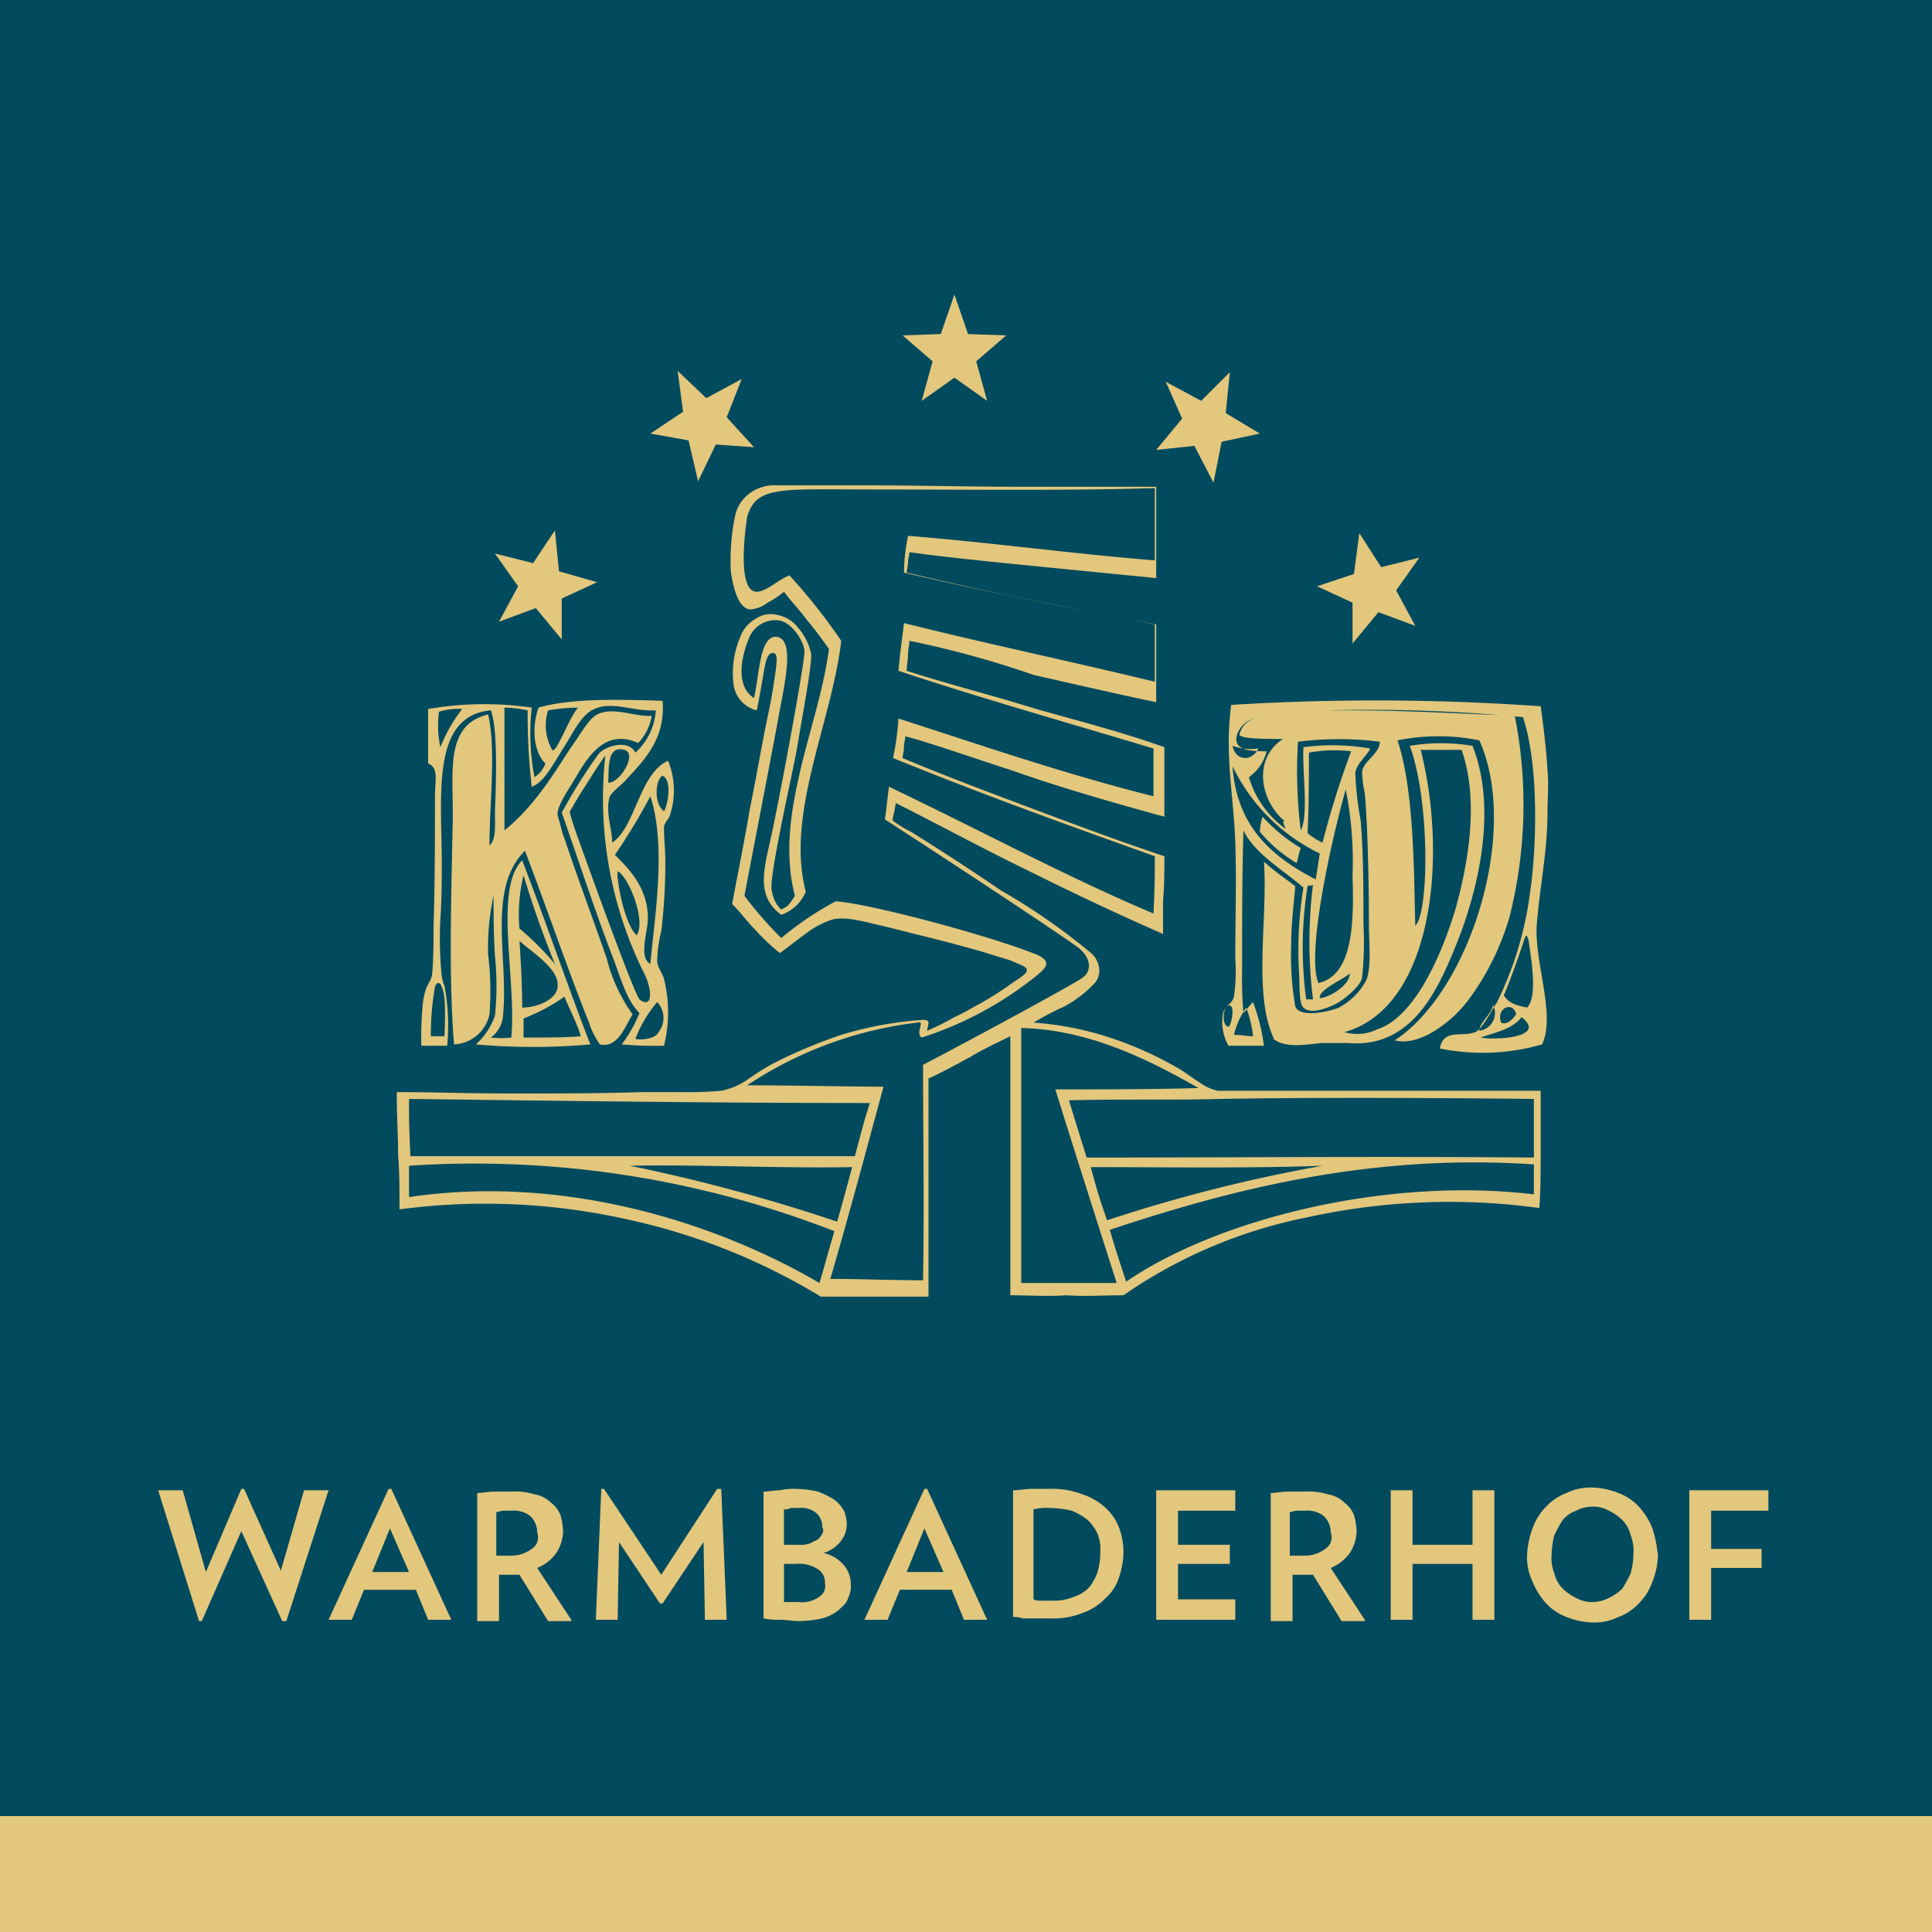
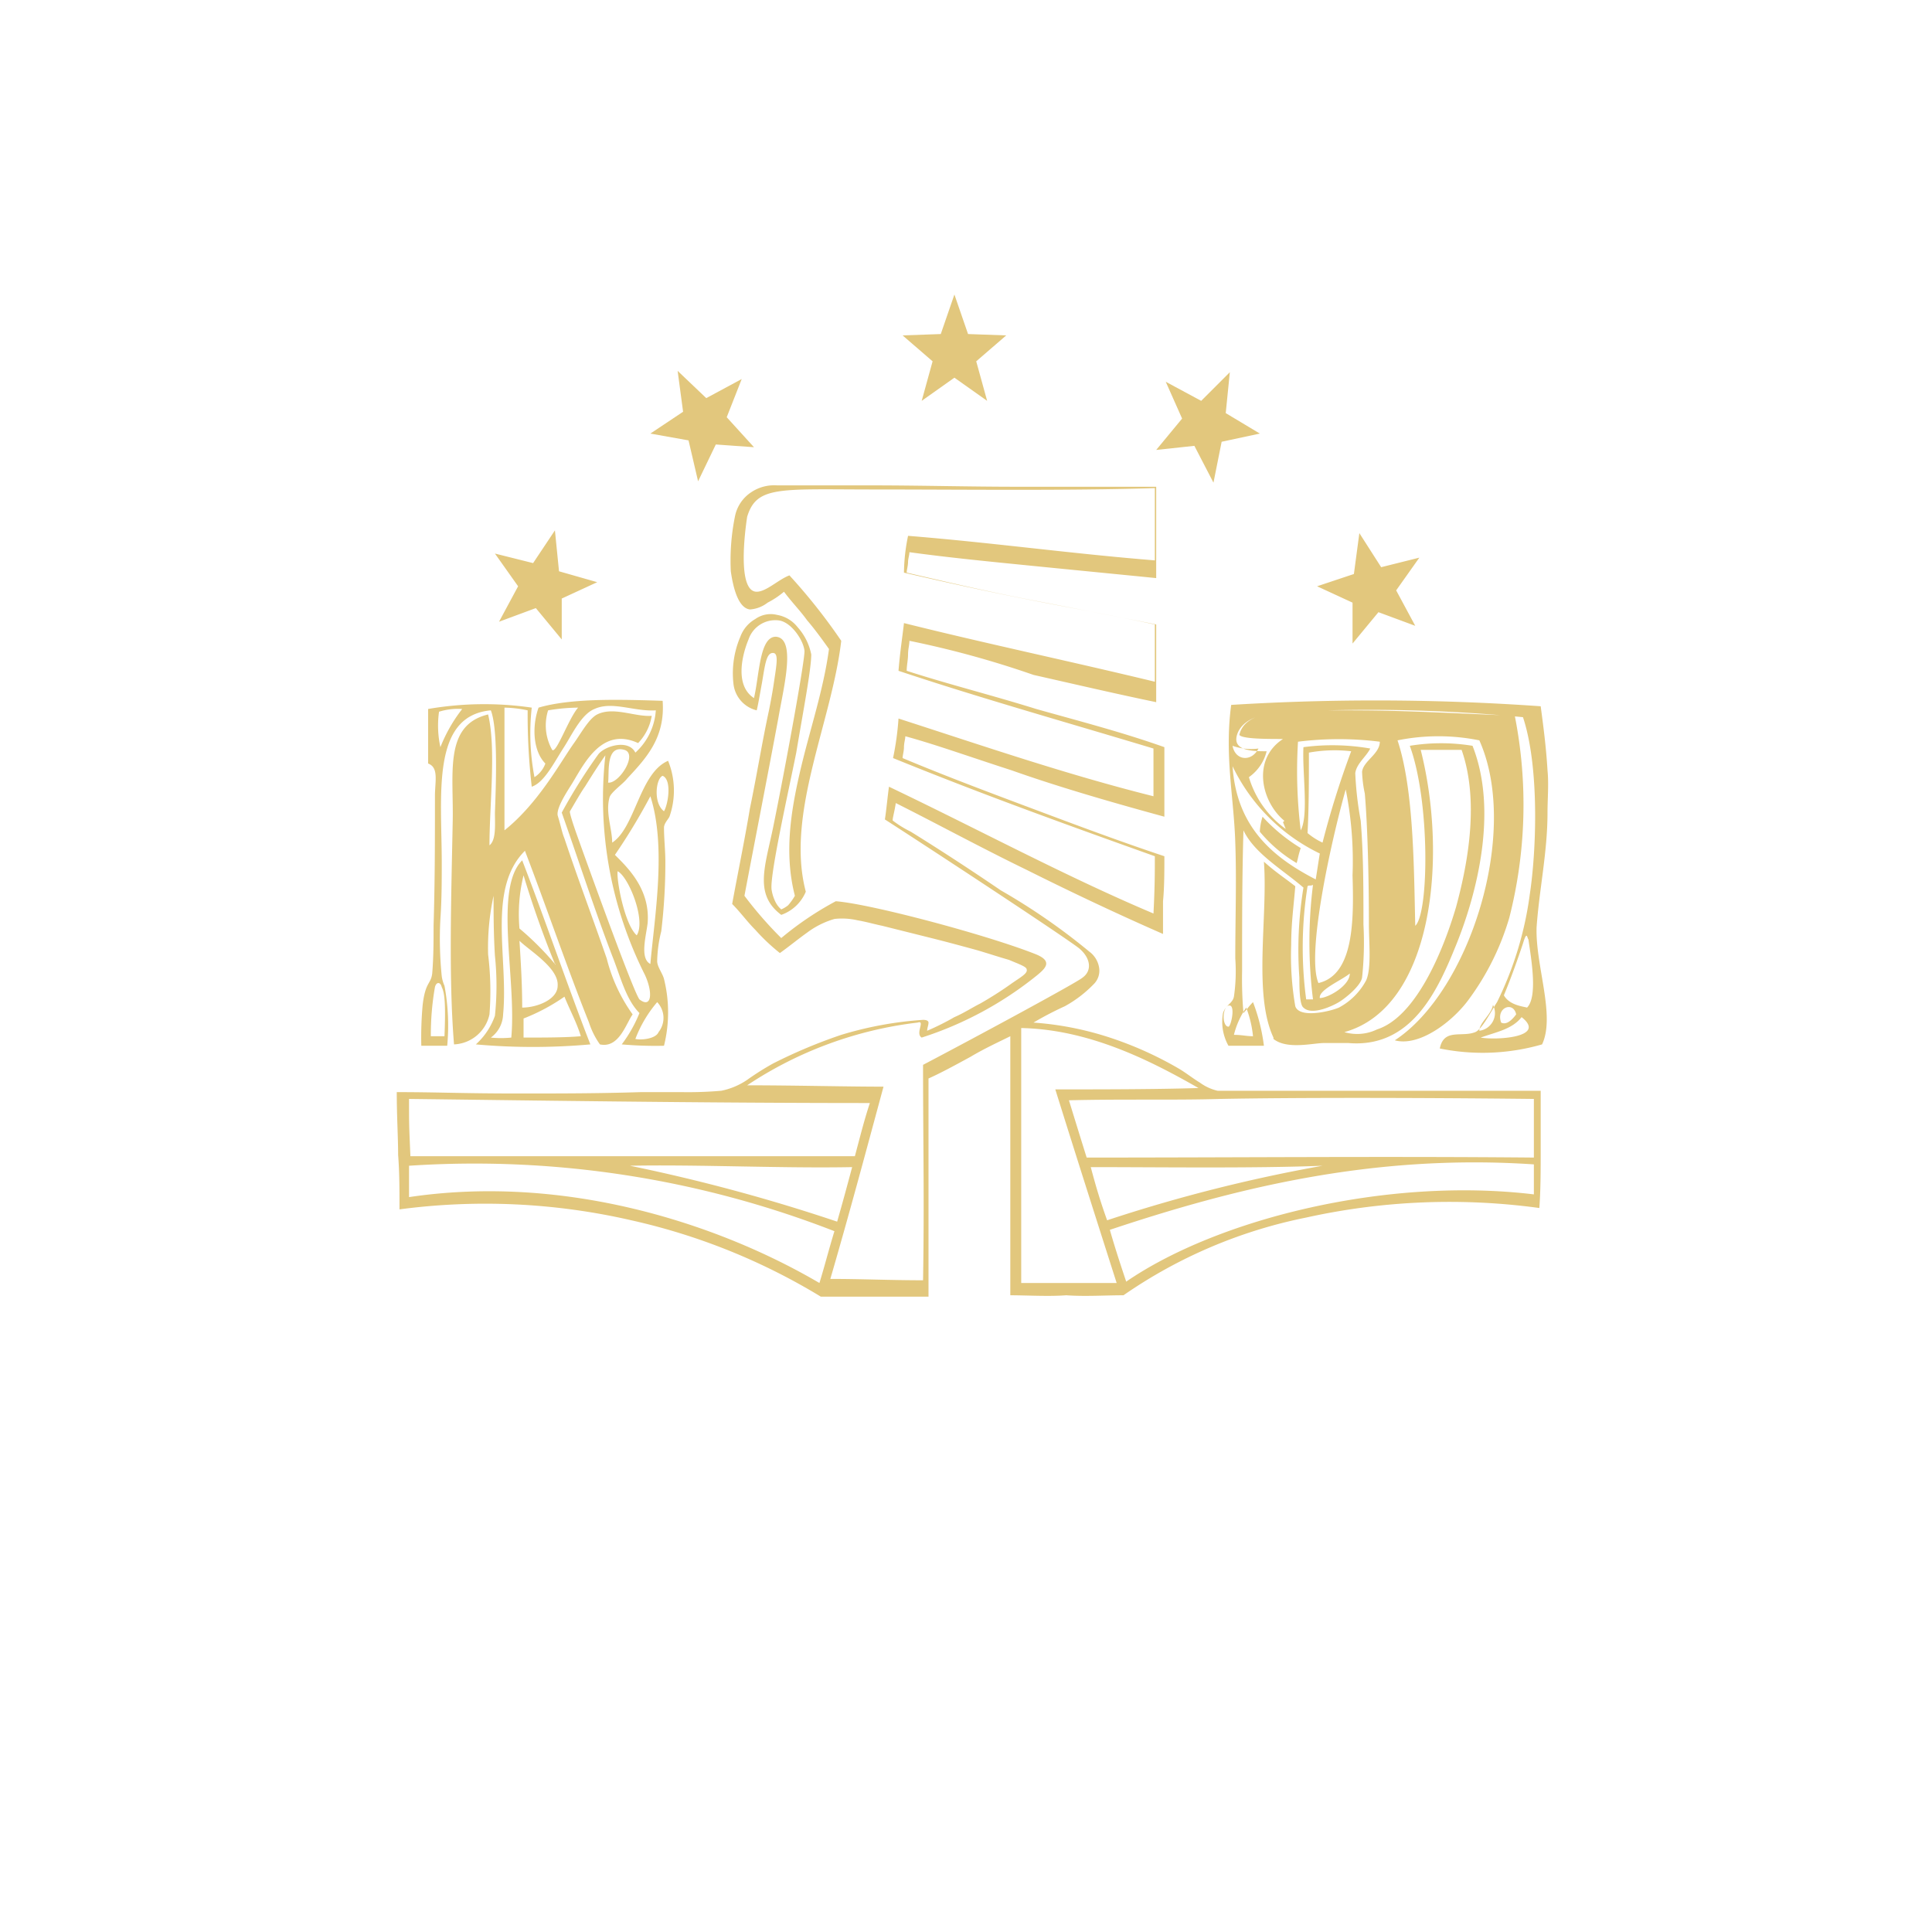
<svg xmlns="http://www.w3.org/2000/svg" id="Logo_WBH_2014" data-name="Logo WBH 2014" width="141.7" height="141.7" viewBox="0 0 141.7 141.7">
-   <path id="Pfad_1" data-name="Pfad 1" d="M0,0V133.2H141.7V0Z" fill="#024a5d" />
  <path id="Pfad_2" data-name="Pfad 2" d="M66.7,47c0,.3-.1.6-.1,1s-.1.8-.1,1.2c3.1,1,6.3,1.8,9.5,2.8,3.2.9,6.3,1.7,9.4,2.8v5.1c-4.4-1.2-8.1-2.3-11.2-3.4-3.1-1-5.6-1.9-7.8-2.5,0,.2-.1.5-.1.8s-.1.6-.1.8c3.1,1.3,6.3,2.5,9.5,3.7s6.4,2.4,9.7,3.5c0,1.1,0,2.3-.1,3.3v2.4c-3.2-1.4-6.6-3-10-4.7-3.3-1.6-6.8-3.5-9.6-4.9-.1.7-.3,1.3-.2,1.3a7.912,7.912,0,0,0,1.3.8c2.1,1.3,4.4,2.8,6.6,4.3a46.443,46.443,0,0,1,6.5,4.5,1.806,1.806,0,0,1,.7,1.1,1.389,1.389,0,0,1-.4,1.3,8.916,8.916,0,0,1-2.1,1.6A24.2,24.2,0,0,0,75.8,75a23.107,23.107,0,0,1,5.6,1.1,26.357,26.357,0,0,1,5.1,2.3c.5.3,1,.7,1.5,1a3.567,3.567,0,0,0,1.3.6H113v4.3c0,1.5,0,3-.1,4.3a48.62,48.62,0,0,0-17.1.7A35.921,35.921,0,0,0,82.4,95c-1.4,0-2.8.1-4.2,0-1.3.1-2.9,0-4.1,0V76c-.8.4-1.9.9-2.9,1.5-1.1.6-2.2,1.2-3.1,1.6v16H60.2a45.974,45.974,0,0,0-13.9-5.6,47.771,47.771,0,0,0-17-.8c0-1.5,0-2.7-.1-4,0-1.3-.1-2.8-.1-4.6,3,0,4.8.1,8.9.1,2.9,0,5.9,0,9-.1h3a28.1,28.1,0,0,0,2.9-.1,5.167,5.167,0,0,0,1.9-.8A19.917,19.917,0,0,1,56.7,78a37.48,37.48,0,0,1,5-2.1,26.687,26.687,0,0,1,6-1.1c.3,0,.4.1.4.2,0,.2-.1.4-.1.6a18.647,18.647,0,0,0,2-1c.7-.3,1.3-.7,1.9-1,.7-.4,1.5-.9,2.2-1.4s1.3-.8,1.2-1.1c0-.2-.6-.4-1.3-.7-.7-.2-1.3-.4-2.3-.7-1.1-.3-2.2-.6-3.4-.9l-3.6-.9c-.5-.1-1.2-.3-1.8-.4a5.013,5.013,0,0,0-1.7-.1,6.249,6.249,0,0,0-2,1c-.7.5-1.3,1-2,1.5a14.481,14.481,0,0,1-1.8-1.7c-.6-.6-1.1-1.3-1.7-1.9.4-2.2.9-4.6,1.3-7,.5-2.4.9-4.9,1.4-7.2.2-1,.3-1.6.4-2.3.2-1.3.3-2-.2-1.9-.4.1-.5.9-.7,2.1-.2,1.1-.3,1.7-.4,2.1a2.254,2.254,0,0,1-1.7-1.9,6.809,6.809,0,0,1,.5-3.5,2.474,2.474,0,0,1,1.1-1.3,1.943,1.943,0,0,1,1.6-.3,2.432,2.432,0,0,1,1.5.9,4.213,4.213,0,0,1,1,2c0,1.1-.6,4.2-1.1,7.2-.6,3-2,9.2-1.8,10.1a3.022,3.022,0,0,0,.3.9,1.756,1.756,0,0,0,.4.5,2.186,2.186,0,0,0,.5-.3,4.233,4.233,0,0,0,.5-.7c-.8-3.1-.3-6.2.4-9.2s1.7-5.9,2.1-8.9c-.5-.7-1-1.4-1.6-2.1-.5-.7-1.1-1.3-1.7-2.1a6.224,6.224,0,0,1-1.2.8,2.355,2.355,0,0,1-1.3.5c-.8-.1-1.2-1.4-1.4-2.8a16.28,16.28,0,0,1,.3-4,2.755,2.755,0,0,1,1.2-1.8,3.018,3.018,0,0,1,1.9-.5h7.1c3.3,0,7,.1,10.5.1H84.8v6.7c-3-.3-6.1-.6-9.1-.9s-6.1-.6-9-1c0,.2-.1.5-.1.7,0,.3-.1.6-.1.8,3,.7,6,1.4,9.1,2s6.2,1.2,9.2,1.8v5.7c-2.9-.6-5.9-1.3-9-2A70.4,70.4,0,0,0,66.7,47M64.2,35.9c-7,0-8.7-.3-9.4,2-.2,1.3-.7,5.5.7,5.5.7,0,1.6-.9,2.4-1.2A42.367,42.367,0,0,1,61.7,47c-.7,6-4.1,12.7-2.6,18.4a3.033,3.033,0,0,1-1.8,1.7c-2-1.5-1.2-3.5-.6-6.4.9-4.4,2.4-12.6,2.3-13-.1-.8-1-2.1-1.9-2.2a2.074,2.074,0,0,0-2.2,1.4c-.5,1.2-1,3.4.4,4.3.4-1.7.4-4.5,1.6-4.5,1.5.1.6,3.6.2,5.9-.8,4.3-1.8,9.4-2.5,13.1a28.579,28.579,0,0,0,2.7,3.1,23.45,23.45,0,0,1,4-2.7c2.6.2,11.2,2.5,14.7,3.9,1.2.5.7,1,.1,1.5a26.163,26.163,0,0,1-8.5,4.6c-.5-.3.3-1.3-.3-1.1a28.61,28.61,0,0,0-12.5,4.6c3.4,0,7.2.1,10,.1-1.3,4.8-2.5,9.3-3.9,14.1,2.3,0,4.4.1,6.8.1.1-6.1,0-10,0-15.8,4-2.1,11.4-6.1,11.7-6.4.7-.5.6-1.4-.2-2.1-.4-.4-9.8-6.6-14.3-9.5.1-.6.2-1.7.3-2.4,6.5,3.1,13,6.6,19.4,9.3.1-1.9.1-3.1.1-4.2-7-2.5-12.8-4.6-19.2-7.2a21.154,21.154,0,0,0,.4-2.9c6.2,2,12.3,4.1,18.7,5.7V54.9c-6.3-1.9-12.7-3.7-18.7-5.7.1-1.3.3-2.6.4-3.5,6,1.5,12.2,2.8,18.4,4.3V45.8c-6.1-1.3-8.9-1.6-18.4-3.8a13.9,13.9,0,0,1,.3-2.7c6.2.5,11.9,1.3,18.1,1.8V35.8c-6.4.2-14,.1-20.5.1M74.9,75.4V94.1h7c-1.5-4.7-3-9.4-4.5-14.2,3.3,0,7.3,0,10.5-.1-3.5-2-8-4.3-13-4.4M62.7,84.8c.4-1.5.7-2.7,1.1-3.9-12.6,0-25.4-.2-33.8-.3,0,2,0,1.8.1,4.2Zm26.8-4.2c-3.4.1-7.2,0-11.1.1.4,1.3.8,2.6,1.3,4.2,11,0,22-.1,32.8,0V80.6c-9.1-.1-17.8-.1-23,0M30,85.5v2.3c11.4-1.7,22.6,1.9,30.1,6.3.4-1.3.7-2.5,1.1-3.8A72.733,72.733,0,0,0,30,85.5m31.4,4.1c.4-1.4.7-2.5,1.1-4-5,.1-11.4-.2-16.3-.1a129.351,129.351,0,0,1,15.2,4.1m19.8-.1a114.13,114.13,0,0,1,15.8-4c-5,.2-12,.1-17,.1.4,1.5.7,2.5,1.2,3.9m.2.7c.4,1.4.8,2.6,1.2,3.8,6.7-4.6,19.1-7.7,29.9-6.4V85.4c-11.9-.8-22.1,1.8-31.1,4.8M69,24.5l-2.8.1,2.2,1.9-.8,2.9L70,27.7l2.4,1.7-.8-2.9,2.2-1.9L71,24.5l-1-2.9-1,2.9Zm17.7,6.2L84.8,33l2.8-.3L89,35.4l.6-3,2.8-.6-2.5-1.5.3-3-2.1,2.1L85.5,28l1.2,2.7ZM99.3,42.1l-2.7.9,2.6,1.2v3l1.9-2.3,2.7,1-1.4-2.6,1.7-2.4-2.8.7-1.6-2.5-.4,3Zm-60.2-.8-2.8-.7L38,43l-1.4,2.6,2.7-1,1.9,2.3v-3l2.6-1.2L41,41.9l-.3-3-1.6,2.4ZM51.8,29.2l-2.1-2,.4,3-2.4,1.6,2.8.5.7,3,1.3-2.7,2.8.2-2-2.2,1.1-2.8-2.6,1.4ZM48.6,51.4c.2,2.7-1.2,4.2-2.6,5.7-.3.4-1.2,1-1.3,1.4-.3,1.1.2,2.3.2,3.3,1.7-1.1,2-5.1,4.1-6a5.782,5.782,0,0,1,.1,4.1c-.1.2-.4.5-.4.8,0,.8.1,1.7.1,2.5a42.362,42.362,0,0,1-.3,5.1,9.579,9.579,0,0,0-.3,2.2c0,.4.4.9.5,1.3a10.152,10.152,0,0,1,0,4.9,28.177,28.177,0,0,1-3.1-.1,9.923,9.923,0,0,0,1.3-2.3c-1-1-1.4-2.7-2-4.2-1.3-3.4-2.5-7.1-3.7-10.5a40.492,40.492,0,0,1,2.7-4.3c.5-.6,2.2-1.1,2.7-.1a4.588,4.588,0,0,0,1.5-3.1c-1.6.1-3.2-.7-4.5-.1-1,.4-1.7,2-2.3,2.9-.7,1.1-1.4,2.5-2.3,2.8a46.137,46.137,0,0,1-.3-5.6,8.807,8.807,0,0,0-1.7-.2v9c2.5-2,4.1-5,5.1-6.4.5-.7,1.1-1.8,1.7-2.1,1.2-.6,2.8.2,4,.1a3.731,3.731,0,0,1-1,2c-2.6-1.2-3.9,1.4-4.8,2.9-.3.5-1.2,1.8-1.1,2.4.3,1,.3,1.2.5,1.7,1,3,2.1,5.9,3.1,8.8a12.037,12.037,0,0,0,1.9,4.1c-.5.7-1,2.5-2.4,2.2a5.864,5.864,0,0,1-.8-1.6c-1.6-4-3.2-8.7-4.7-12.6-2.8,2.8-1.2,7.9-1.6,12a2.191,2.191,0,0,1-.9,1.7,7.519,7.519,0,0,0,1.5,0c.4-4.3-1.3-10.9.8-13,1.7,4.4,3.4,9.4,5,13.5a47.134,47.134,0,0,1-8.4,0,5.1,5.1,0,0,0,1.4-2.1,21.263,21.263,0,0,0,0-4.4c-.1-1.6-.1-3.1-.1-4.4a17.964,17.964,0,0,0-.4,4.3,22.024,22.024,0,0,1,.1,4.4,2.783,2.783,0,0,1-2.6,2.2c-.4-4.9-.2-10.9-.1-16.2.1-3.6-.7-7.2,2.6-8,.6,2.5.1,6.6.1,9.6.5-.4.4-1.5.4-2.4.1-2.6.2-6.2-.3-7.5-4.4.4-3.6,6.2-3.6,11.2,0,1.2,0,2.7-.1,4.1a27.2,27.2,0,0,0,.1,4.2,2.544,2.544,0,0,0,.2.7,15.885,15.885,0,0,1,.2,4.4H30.9a26.276,26.276,0,0,1,.1-3c.2-1.7.6-1.5.7-2.3.1-1.2.1-2.4.1-3.5.1-3.3.1-6.2.1-9.5,0-1.1.3-2.1-.5-2.4V52a24.136,24.136,0,0,1,7.6-.1,17.048,17.048,0,0,0,.2,5.1,2,2,0,0,0,.8-1c-.9-.9-1-2.7-.5-4.1,2.4-.7,5.9-.6,9.1-.5m-8.4.7a3.666,3.666,0,0,0,.3,2.9c.3.3,1.2-2.3,1.9-3.1a13.786,13.786,0,0,0-2.2.2m-8,.1a7.376,7.376,0,0,0,.1,2.6A11.236,11.236,0,0,1,33.9,52a4.678,4.678,0,0,0-1.7.2M45.8,55c-1.4-.4-1.1,1.7-1.2,2.4.8.1,2.2-2.1,1.2-2.4m-2.9,2.7c-.3.4-1.2,2-1.1,1.8,0,0-.1,0,.5,1.7,1.5,4.2,4.2,11.6,4.6,12.1.9.7,1-.5.4-1.8a28.753,28.753,0,0,1-2.9-16.1c-.5.7-1,1.5-1.5,2.3m5.8,1.8c.3-.5.6-2.3-.1-2.6-.5.2-.7,2,.1,2.6m-3.6,3.2c.9.9,2.6,2.5,2.4,5-.1.9-.6,2.6.2,3,.3-3.4,1.2-8.6,0-12.3a44.54,44.54,0,0,1-2.6,4.3m1.6,5.9c.7-1.1-.6-4.3-1.4-4.7-.1.6.5,3.9,1.4,4.7m-6,2.1c0,.1.1,0,0,0-.9-2.2-1.7-4.5-2.3-6.5a11.9,11.9,0,0,0-.3,3.9,21.246,21.246,0,0,1,2.6,2.6m-2.4,3.2c1.1,0,2.6-.6,2.6-1.6.1-1.3-2.1-2.6-2.8-3.3.1,1.6.2,3.2.2,4.9m-5.9-1.5c-.1-.4-.4-.4-.5,0a20.158,20.158,0,0,0-.3,3.6h1c.1-2.5,0-3.2-.2-3.6m9,.7a14.287,14.287,0,0,1-3,1.6v1.4c1.4,0,3.1,0,4.2-.1-.3-1-.8-1.9-1.2-2.9m6.9,2.6a1.68,1.68,0,0,0-.1-2.2,9.187,9.187,0,0,0-1.6,2.7c.4.1,1.5,0,1.7-.5M94.1,60.3l.1-.1c-1.7-1.4-2.4-4.5-.1-6h0c-1.2,0-3,0-3.2-.3.4-1.8,3.3-1.8,5.9-1.8,5.2,0,5.3,0,14.3.4a33.554,33.554,0,0,1-.4,14.8,19.114,19.114,0,0,1-2.9,5.9c-1.2,1.7-3.7,3.6-5.5,3.1,5.5-3.6,9.2-15.3,6.2-22a15.15,15.15,0,0,0-6,0c1.2,3.6,1.2,9.4,1.3,13.6,1-.9,1.1-9.1-.4-13.2a14.186,14.186,0,0,1,4.6,0c1.9,4.8.3,10.9-1.2,14.6-1.3,3.2-3.2,7.6-7.9,7.2H97.1c-.8,0-2.7.5-3.7-.3v-.1c-1.5-3.2-.4-8.9-.7-12.9.9.8,1.4,1.1,2.3,1.8-.1,1.3-.3,2.7-.3,4.3a21.726,21.726,0,0,0,.3,4.5c.3.9,2.5.4,3.2.1a4.82,4.82,0,0,0,2-2c.4-.9.2-2.8.2-4.1,0-3.5-.1-7.3-.3-9.6a8.752,8.752,0,0,1-.2-1.6c.1-.8,1.3-1.3,1.3-2.2a24.06,24.06,0,0,0-6,0,35.334,35.334,0,0,0,.2,6.5c.6-1.1.1-4.3.2-6.1a16.11,16.11,0,0,1,4.9.1c-.3.6-1,1.1-1.1,1.8a25.04,25.04,0,0,0,.4,3.5c.2,2.5.2,4.9.2,7.6a24.4,24.4,0,0,1-.1,3.9c-.1.6-1.2,1.5-1.7,1.8s-2,1-2.6.4c-.3-.2-.3-1.6-.3-2.2a28.154,28.154,0,0,1,.3-6.6c-1.5-1.3-3.6-2.5-4.4-4.2-.1,3.3-.1,6.9-.1,10.3a29.123,29.123,0,0,0,.1,3.1c.2-.2.4-.5.7-.8a13.6,13.6,0,0,1,.8,3.2H90.1a3.6,3.6,0,0,1-.4-2.4c.2-.6.7-.7.8-1.2a12.892,12.892,0,0,0,.1-2.8c0-3,.1-5.7,0-8.5-.1-3.3-.8-6.4-.3-10.1a172.029,172.029,0,0,1,22.7.1c.2,1.5.4,3,.5,4.7.1,1,0,2.1,0,3.1,0,2.9-.6,5.6-.8,8.4-.1,2.8,1.4,6.5.4,8.6a15.725,15.725,0,0,1-7.5.3c.3-1.5,1.6-.8,2.6-1.2.5-.2,1.2-1.6,1.6-2.2a25.406,25.406,0,0,0,2.4-7.9c.5-3.3.7-9.4-.5-13a118.593,118.593,0,0,0-14.3-.5c-2.8.1-5.8-.1-6.6,1.6-.6,1.4,1.1,1.4,2.1,1.4A3.278,3.278,0,0,1,91.6,57a7.189,7.189,0,0,0,2.7,3.8h0m-2-5.9a4,4,0,0,1-1.9-.2c.2,1.1,1.4,1.2,1.9.2m11.9.1c2,7.9.9,18.9-5.6,20.7a3.345,3.345,0,0,0,2.4-.2c2.8-.9,4.8-5.6,5.8-9,.7-2.6,1.8-7.5.4-11.5h-3m-8.2.2c0,1.9,0,4.1-.1,5.9a4.888,4.888,0,0,0,1.1.7,65.6,65.6,0,0,1,2.1-6.7,10.5,10.5,0,0,0-3.1.1m.5,9.3c.1-.6.2-1.3.3-1.9a13.7,13.7,0,0,1-6.4-6.4c.3,4.5,3,6.7,6.1,8.3m.2,7.6c2.6-.6,2.6-4.6,2.5-7.9a26.8,26.8,0,0,0-.5-6.3h0c-1.1,3.9-2.9,12.1-2,14.2M95.9,65a28.766,28.766,0,0,0-.1,8.3h.5a33.665,33.665,0,0,1,0-8.4c-.2.1-.3,0-.4.1m15.8,4.2c-.4,1.2-.9,2.6-1.4,3.8.4.7,1.3.8,1.7.9.8-.8.3-3.6.1-5-.1-.1-.1-.7-.4.3m-14.9,4c.6,0,2.2-.9,2.2-1.8-.6.5-2.3,1.2-2.2,1.8m-6.7,2.1c.2,0,.6-1.9-.1-1.5-.4.4-.3,1.5.1,1.5m18.4.3a1.311,1.311,0,0,0,1-1.9c-.1.7-1,1.3-1,1.9m1.6-.6c.4.2.8-.2,1.1-.6-.2-1-1.5-.5-1.1.6m-1.5,1.1c1.1.2,4.9,0,3-1.5-.7.9-1.9,1.1-3,1.5m-18.1-.2c.6,0,.9.1,1.4.1a8.018,8.018,0,0,0-.5-2.1,6.105,6.105,0,0,0-.9,2m2.1-16a4.253,4.253,0,0,0-.2,1.1,10.25,10.25,0,0,0,2.7,2.3c.1-.3.1-.5.3-1.1a12.746,12.746,0,0,1-2.8-2.3" fill="#e2c77d" />
-   <path id="Pfad_3" data-name="Pfad 3" d="M24.1,109.3H22.3l-1.7,5.9-2.7-6h-.2l-2.6,6.1-1.7-6H11.6l3,9.6h.2l2.9-6.6,3,6.6H21l3.1-9.6Zm5.9,6H27.3l1.3-3.2,1.4,3.2Zm3.1,3.5-4.4-9.6h-.2l-4.4,9.6h1.7l.9-2.2h3.8l.9,2.2Zm5.9-5.2a2.544,2.544,0,0,1-1.6.5h-1v-3.2c.2,0,.3-.1.5-.1h.6a1.955,1.955,0,0,1,1.4.4,1.656,1.656,0,0,1,.5,1.2,1,1,0,0,1-.4,1.2Zm2.9,5.2L39.4,115a3.142,3.142,0,0,0,1.4-1.1,3.022,3.022,0,0,0,.5-1.6,5.019,5.019,0,0,0-.2-1.2,2.178,2.178,0,0,0-.7-.9,2.281,2.281,0,0,0-1.2-.6,4.678,4.678,0,0,0-1.7-.2H36.2c-.4,0-.8.1-1.2.1v9.4h1.6v-3.4h1.5l2.1,3.4h1.7Zm11.4,0-.4-9.6h-.3l-4.1,6.3-4.2-6.3h-.2l-.4,9.6h1.6l.1-5.7,3,4.5h.2l3-4.5.1,5.7Zm6.8-1.7a2.076,2.076,0,0,1-1.5.4H57.5v-2.8h.9a2.537,2.537,0,0,1,1.6.4,1.107,1.107,0,0,1,.5,1,.909.909,0,0,1-.4,1Zm.2-4.6a1.38,1.38,0,0,1-.3.4l-.6.3a2.22,2.22,0,0,1-.9.1h-1v-2.6a.9.9,0,0,0,.5-.1h.6a1.7,1.7,0,0,1,1.3.4,1.284,1.284,0,0,1,.4,1,.446.446,0,0,1,0,.5Zm1.6,2.3a2.747,2.747,0,0,0-1.5-.9,2.54,2.54,0,0,0,1.3-.9,2.01,2.01,0,0,0,.4-1.3,2.92,2.92,0,0,0-.2-.9,2.7,2.7,0,0,0-.7-.8,6.658,6.658,0,0,0-1.2-.6,7.772,7.772,0,0,0-1.6-.2,4.869,4.869,0,0,0-1.2.1c-.4,0-.8.1-1.2.1v9.3a5.283,5.283,0,0,0,1.3.1c.4,0,.9.1,1.3.1a8.807,8.807,0,0,0,1.7-.2,3.369,3.369,0,0,0,1.2-.6c.3-.3.6-.5.7-.9a1.8,1.8,0,0,0,.2-1,2.168,2.168,0,0,0-.5-1.4Zm7.3.5H66.5l1.3-3.2,1.4,3.2Zm3.2,3.5L68,109.2h-.2l-4.4,9.6h1.7l.9-2.2h3.8l.9,2.2Zm8.1-3.5a3.88,3.88,0,0,1-.6,1.1,2.589,2.589,0,0,1-1.1.7,3.808,3.808,0,0,1-1.6.3h-.8a1.268,1.268,0,0,1-.6-.1v-6.6a4.121,4.121,0,0,1,1.2-.1,7.772,7.772,0,0,1,1.6.2,4.728,4.728,0,0,1,1.2.7,3.591,3.591,0,0,1,.7,1,2.954,2.954,0,0,1,.2,1.3,5.418,5.418,0,0,1-.2,1.5Zm1.6-3.2a3.956,3.956,0,0,0-1-1.5,4.784,4.784,0,0,0-1.7-1,6.249,6.249,0,0,0-2.5-.4H75.6c-.4,0-.8.1-1.3.1v9.3a1.7,1.7,0,0,1,.7.1h2a5.748,5.748,0,0,0,2.4-.4,4.181,4.181,0,0,0,1.7-1.1,3.36,3.36,0,0,0,1-1.6,5.822,5.822,0,0,0,.3-1.9,5.5,5.5,0,0,0-.3-1.6Zm8.5,6.7v-1.5H86.4v-2.6h3.8v-1.4H86.4v-2.5h4.2v-1.5H84.8v9.5Zm6.6-5.2a2.544,2.544,0,0,1-1.6.5h-1v-3.2c.2,0,.3-.1.5-.1h.6a1.955,1.955,0,0,1,1.4.4,1.656,1.656,0,0,1,.5,1.2,1,1,0,0,1-.4,1.2Zm2.9,5.2L97.6,115a3.142,3.142,0,0,0,1.4-1.1,3.022,3.022,0,0,0,.5-1.6,5.019,5.019,0,0,0-.2-1.2,2.178,2.178,0,0,0-.7-.9,2.281,2.281,0,0,0-1.2-.6,4.678,4.678,0,0,0-1.7-.2H94.4c-.4,0-.8.1-1.2.1v9.4h1.6v-3.4h1.5l2.1,3.4h1.7Zm9.5,0v-9.5H108v4h-4.4v-4H102v9.5h1.6v-4.1H108v4.1Zm10-3.4a10.907,10.907,0,0,1-.6,1.1,3.591,3.591,0,0,1-1,.7,2.663,2.663,0,0,1-1.2.3,2.375,2.375,0,0,1-1.2-.3,3.592,3.592,0,0,1-1-.7,2.384,2.384,0,0,1-.6-1.1,3.178,3.178,0,0,1-.2-1.4,6.753,6.753,0,0,1,.2-1.4,10.907,10.907,0,0,1,.6-1.1,2.286,2.286,0,0,1,1-.7,2.663,2.663,0,0,1,1.2-.3,2.375,2.375,0,0,1,1.2.3,3.592,3.592,0,0,1,1,.7,2.384,2.384,0,0,1,.6,1.1,3.178,3.178,0,0,1,.2,1.4,5.9,5.9,0,0,1-.2,1.4Zm1.6-3.3a5.372,5.372,0,0,0-1-1.6,3.956,3.956,0,0,0-1.5-1,5.847,5.847,0,0,0-1.9-.4,4.058,4.058,0,0,0-1.9.4,3.956,3.956,0,0,0-1.5,1,4.355,4.355,0,0,0-1,1.6,6.465,6.465,0,0,0-.4,2,4.058,4.058,0,0,0,.4,1.9,5.372,5.372,0,0,0,1,1.6,3.956,3.956,0,0,0,1.5,1,5.847,5.847,0,0,0,1.9.4,4.058,4.058,0,0,0,1.9-.4,3.956,3.956,0,0,0,1.5-1,4.355,4.355,0,0,0,1-1.6,5.847,5.847,0,0,0,.4-1.9,10.084,10.084,0,0,0-.4-2Zm8.5-1.3v-1.5h-5.8v9.5h1.6V115h3.7v-1.4h-3.7v-2.8h4.2Z" fill="#e2c77d" />
-   <path id="Pfad_4" data-name="Pfad 4" d="M0,133.2v8.5H141.7v-8.5Z" fill="#e2c77d" />
</svg>